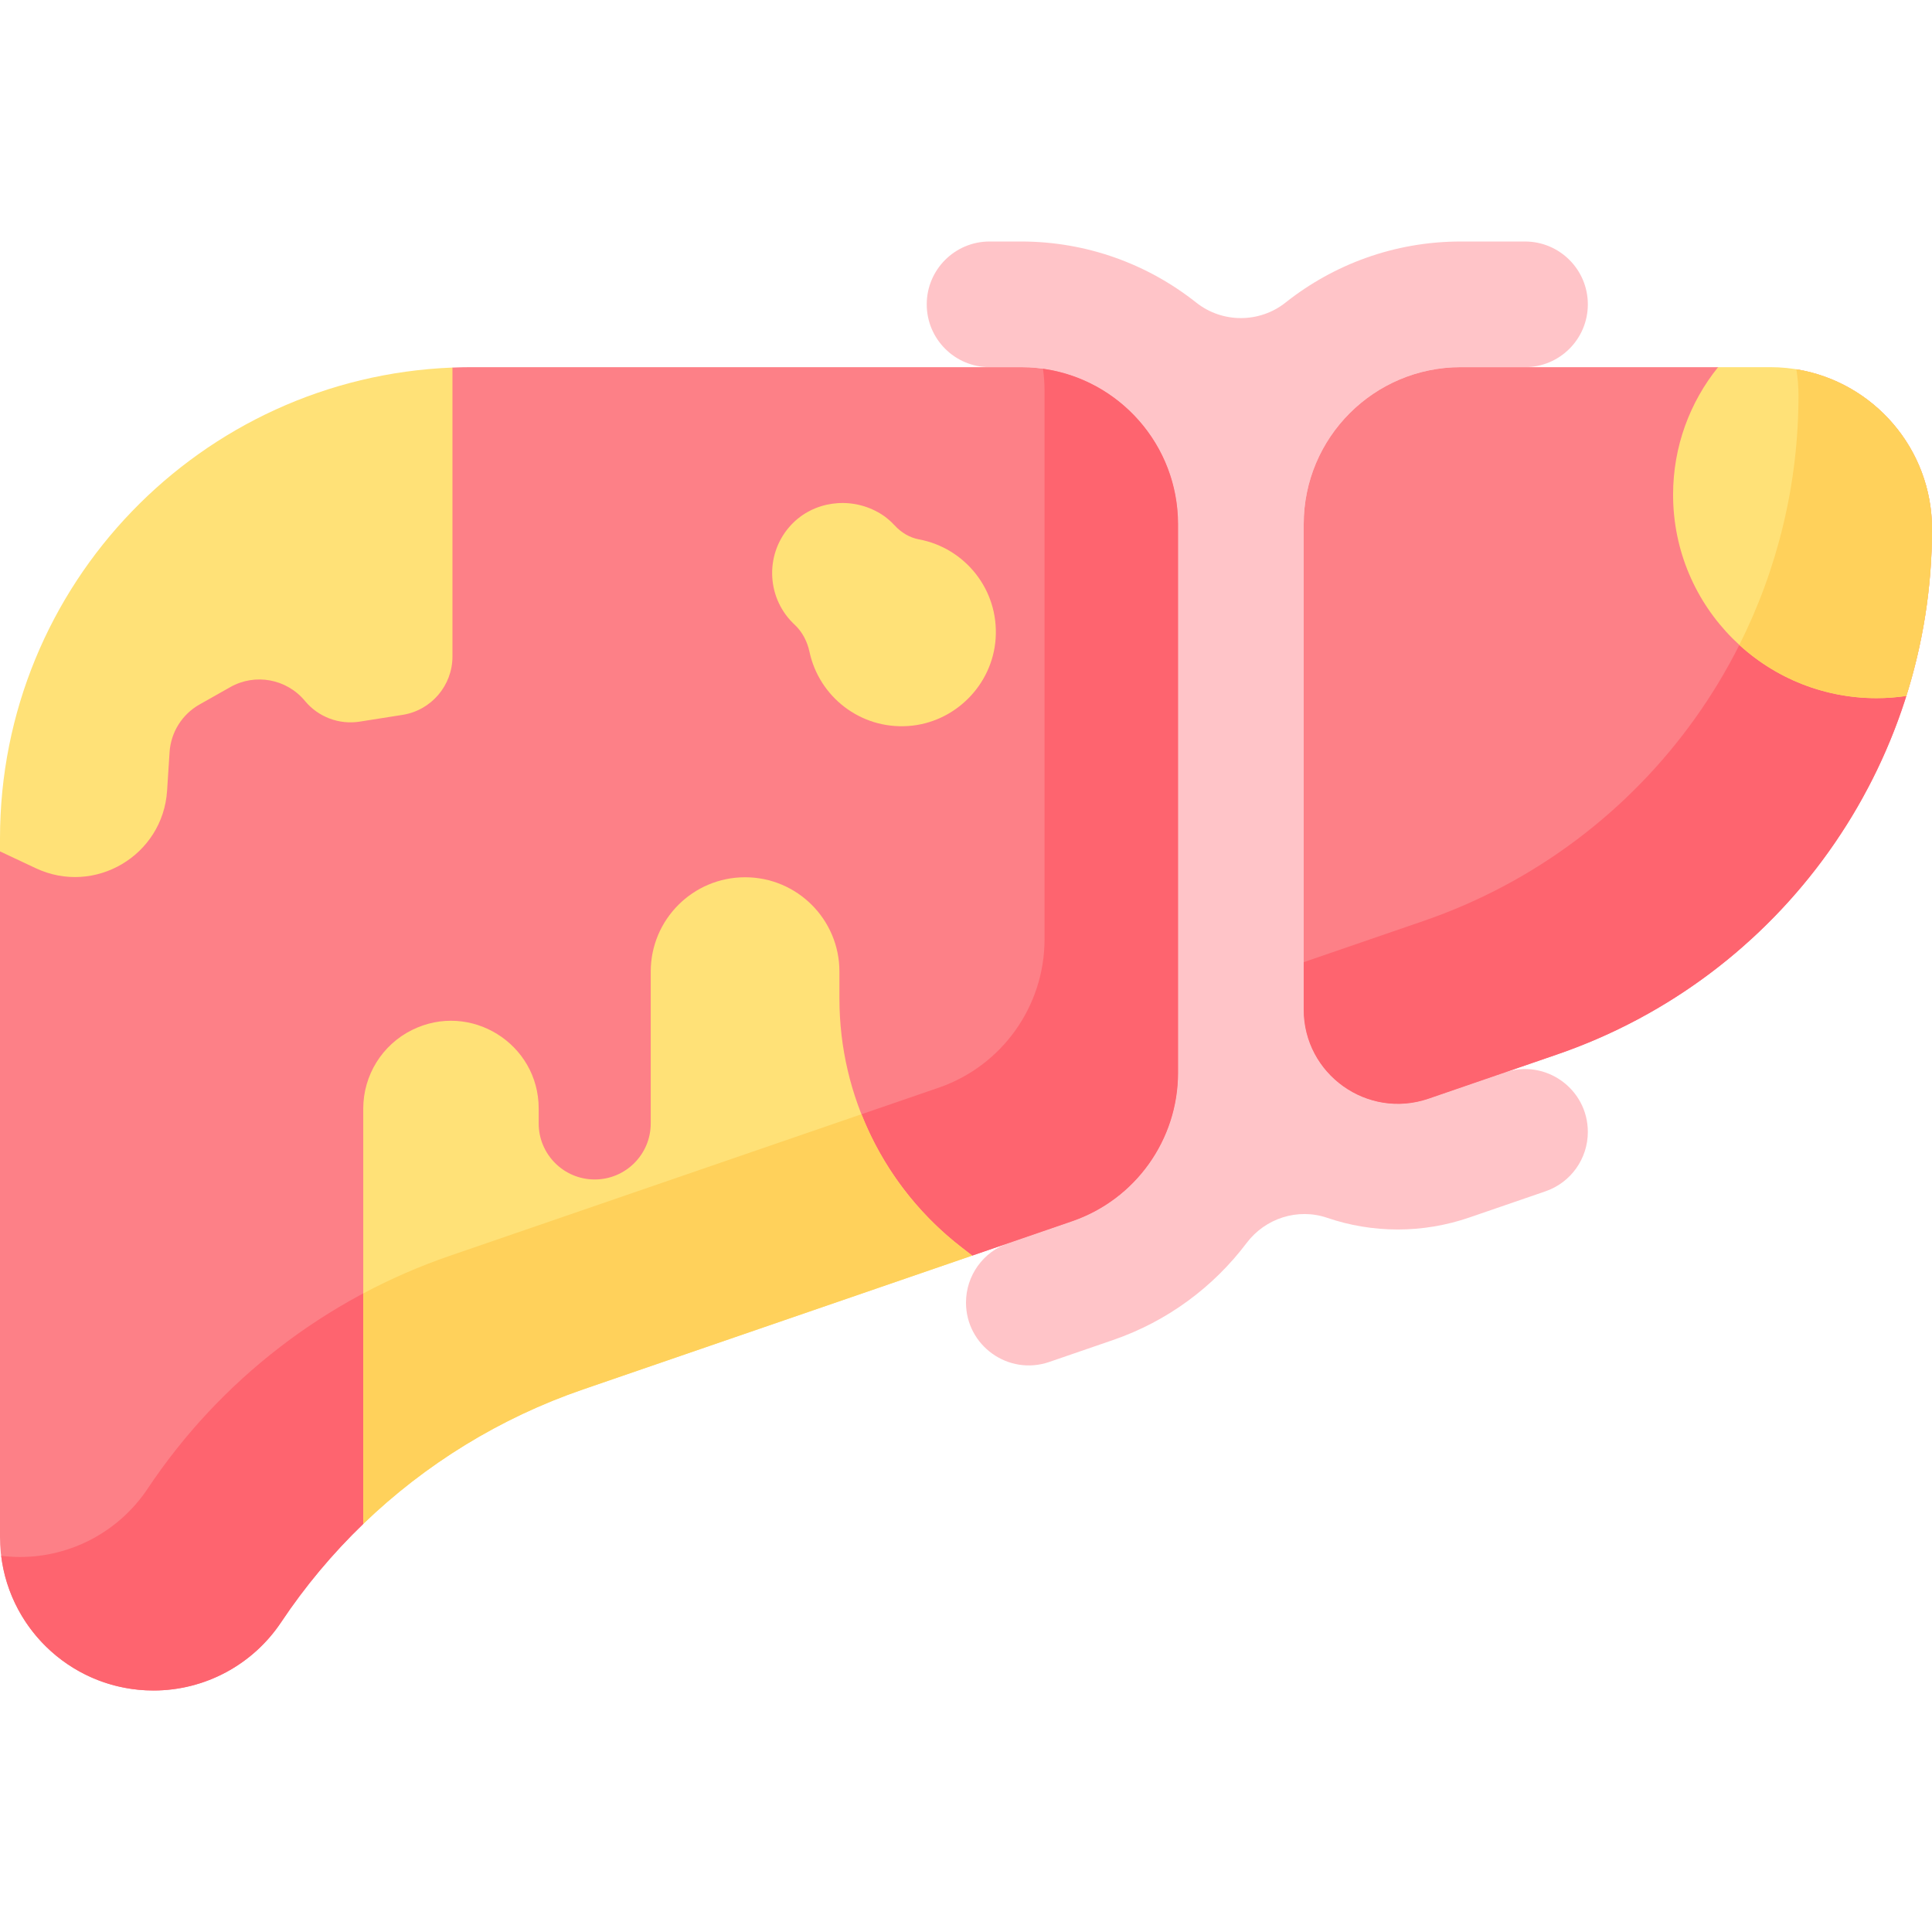
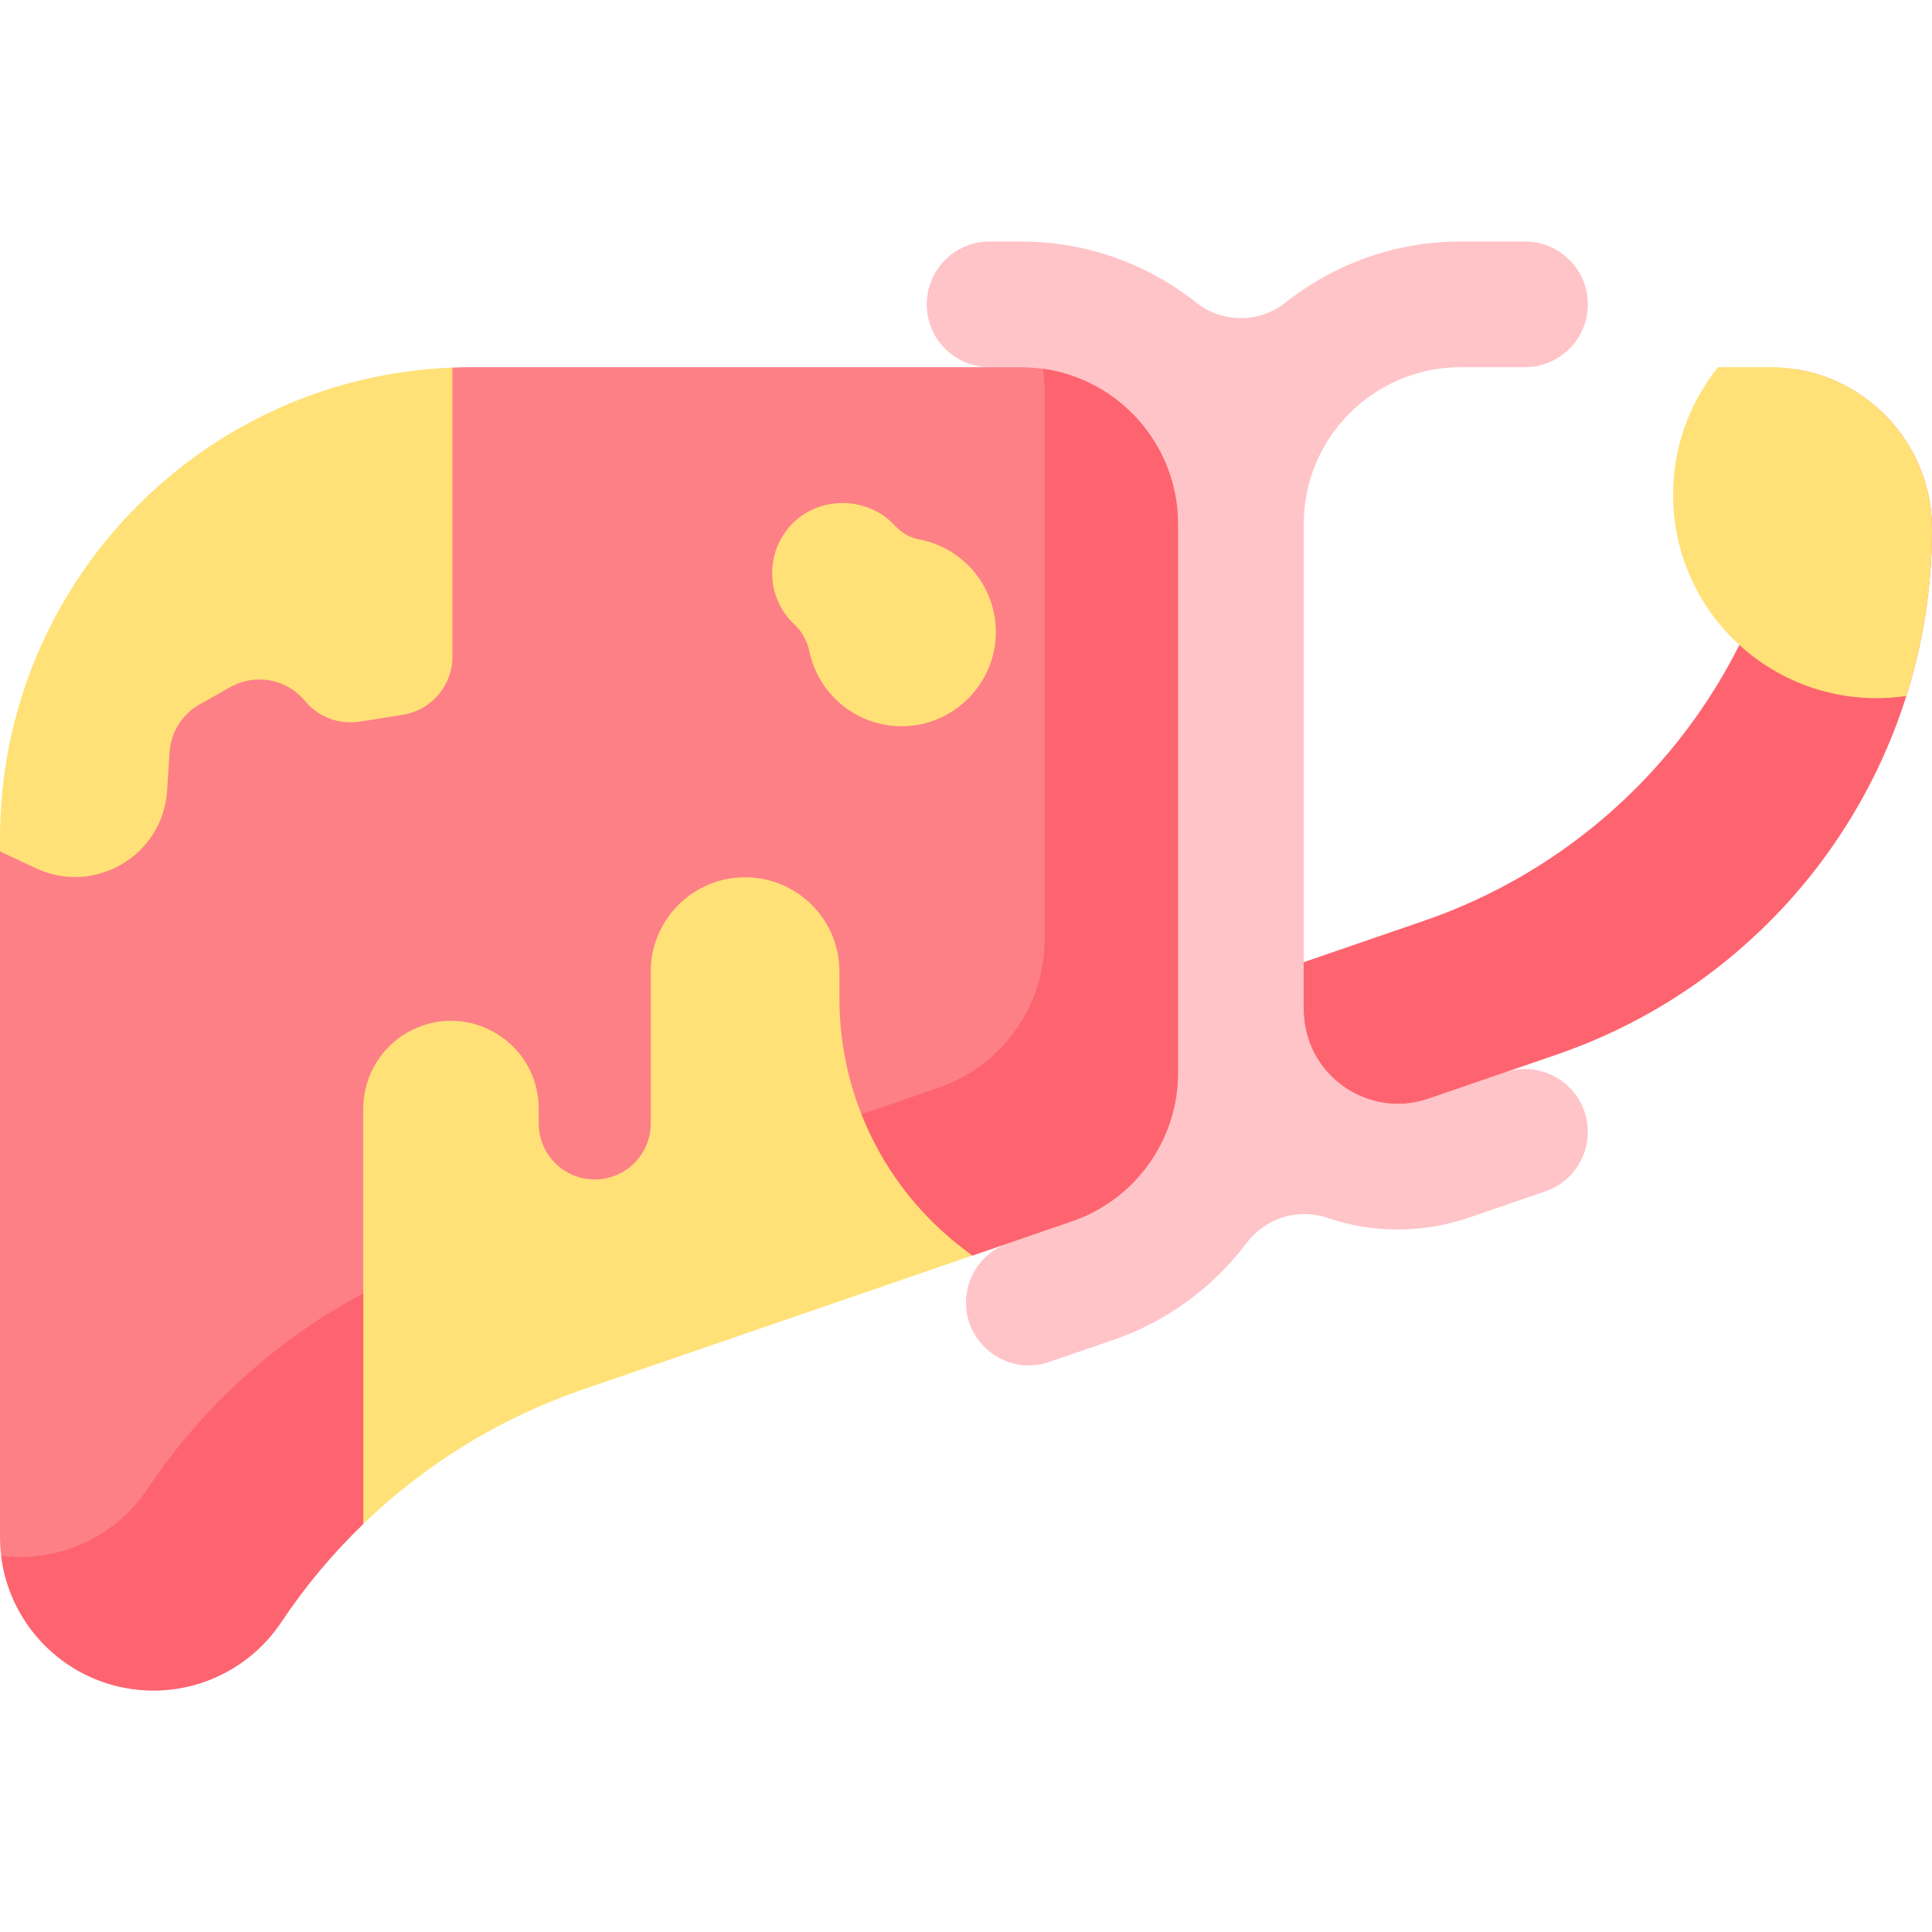
<svg xmlns="http://www.w3.org/2000/svg" id="Capa_1" height="512" viewBox="0 0 512 512" width="512">
  <g>
    <path d="m378.594 291.151c-16.215 5.576-33.098-6.471-33.098-23.618v-128.606c0-22.989 18.637-41.626 41.626-41.626h17.022c9.196 0 16.65-7.455 16.65-16.65 0-9.196-7.455-16.65-16.65-16.65h-17.022c-17.534 0-33.674 6.059-46.45 16.189-6.901 5.472-16.752 5.472-23.654 0-12.775-10.131-28.915-16.19-46.449-16.19h-8.325c-9.196 0-16.65 7.455-16.65 16.65 0 9.196 7.455 16.65 16.65 16.65h8.325c22.989 0 41.626 18.637 41.626 41.626v145.355c0 17.772-11.283 33.584-28.089 39.363l-16.87 5.802c-6.722 2.312-11.236 8.637-11.236 15.745 0 11.431 11.255 19.463 22.065 15.745l16.87-5.802c14.464-4.974 26.653-14.086 35.438-25.737 4.942-6.555 13.567-9.318 21.336-6.666 5.878 2.007 12.176 3.097 18.725 3.097h.001c6.449 0 12.837-1.073 18.987-3.188l20.135-6.924c6.723-2.312 11.236-8.637 11.236-15.746 0-11.432-11.257-19.464-22.068-15.746z" fill="#ffc4c8" />
    <g>
-       <path d="m505.187 184.436-49.877-87.135h-68.188c-22.99 0-41.626 18.637-41.626 41.626v128.607c0 17.147 16.883 29.194 33.098 23.618l34.036-11.705c44.989-15.472 78.785-51.268 92.569-95.011z" fill="#fd8087" />
      <path d="m270.569 97.301h-145.691c-1.666 0-3.321.043-4.971.107l-119.907 128.22v181.7c0 22.463 18.209 40.672 40.672 40.672 13.599 0 26.298-6.796 33.841-18.111 6.331-9.496 13.639-18.212 21.758-26.041l6.99-24.035 88.973-45.613 65.404-1.453 26.467-9.102c16.806-5.78 28.089-21.591 28.089-39.363v-145.355c.001-22.99-18.635-41.626-41.625-41.626z" fill="#fd8087" />
      <path d="m106.675 189.45c7.62-1.203 13.232-7.771 13.232-15.486v-76.556c-66.663 2.611-119.907 57.468-119.907 124.771v3.449l9.465 4.453c15.606 7.343 33.705-3.342 34.816-20.553l.657-10.187c.341-5.282 3.323-10.035 7.931-12.639l8.147-4.605c6.611-3.737 14.95-2.198 19.792 3.653 3.531 4.267 9.052 6.354 14.523 5.49z" fill="#ffe177" />
    </g>
    <path d="m476.051 97.868c.368 2.26.567 4.577.567 6.941 0 62.872-39.916 118.809-99.371 139.256l-31.751 10.919v12.55c0 17.147 16.883 29.194 33.098 23.618l34.036-11.705c59.454-20.447 99.37-76.384 99.37-139.256 0-21.324-15.564-39.005-35.949-42.323z" fill="#fe646f" />
    <path d="m469.11 97.301h-13.8c-7.454 9.247-11.925 21-11.925 33.803 0 29.775 24.138 53.913 53.913 53.913 2.68 0 5.313-.203 7.889-.58 4.433-14.066 6.814-28.947 6.814-44.245-.001-23.689-19.203-42.891-42.891-42.891z" fill="#ffe177" />
-     <path d="m476.051 97.868c.368 2.26.567 4.577.567 6.941 0 23.502-5.581 46.033-15.672 66.105 9.586 8.758 22.344 14.102 36.351 14.102 2.68 0 5.313-.203 7.889-.58 4.433-14.066 6.814-28.947 6.814-44.245 0-21.324-15.564-39.005-35.949-42.323z" fill="#ffd15b" />
    <path d="m276.398 97.716c.267 1.906.415 3.85.415 5.829v145.355c0 17.772-11.283 33.584-28.089 39.363l-129.661 44.59c-32.679 11.238-60.762 32.899-79.931 61.653-7.543 11.315-20.242 18.111-33.841 18.111-1.686 0-3.344-.115-4.976-.314 2.454 20.114 19.58 35.697 40.357 35.697 13.599 0 26.298-6.796 33.841-18.111 6.331-9.496 13.639-18.212 21.758-26.041l6.99-24.035 88.973-45.613 65.405-1.453 26.467-9.102c16.806-5.78 28.089-21.591 28.089-39.363v-145.355c0-21.01-15.569-38.375-35.797-41.211z" fill="#fe646f" />
    <path d="m154.444 368.236 103.194-35.488-2.852-2.206c-20.391-15.77-32.328-40.094-32.328-65.871v-7.184c0-13.809-11.194-25.003-25.003-25.003-13.809 0-25.003 11.194-25.003 25.003v40.239c0 8.199-6.646 14.846-14.846 14.846-8.199 0-14.846-6.647-14.846-14.846v-3.941c0-17.246-18.12-28.486-33.571-20.826-7.913 3.923-12.92 11.993-12.92 20.826v110.063c16.469-15.877 36.289-28.085 58.175-35.612z" fill="#ffe177" />
-     <path d="m96.271 342.769v61.078c16.466-15.877 36.286-28.085 58.173-35.612l103.194-35.488-2.852-2.206c-11.991-9.274-21.054-21.508-26.49-35.254l-109.234 37.565c-7.886 2.713-15.501 6.038-22.791 9.917z" fill="#ffd15b" />
    <path d="m237.076 139.221c-1.242-1.359-2.739-2.572-4.547-3.559-7.479-4.084-16.97-2.811-22.817 3.389-6.908 7.325-6.778 18.864.389 26.03.156.156.314.308.474.456 2.059 1.911 3.361 4.461 3.95 7.208 2.53 11.81 13.404 20.523 26.155 19.658 12.324-.836 22.339-10.85 23.175-23.175.881-12.987-8.174-24.026-20.315-26.286-2.516-.468-4.738-1.833-6.464-3.721z" fill="#ffe177" />
  </g>
</svg>